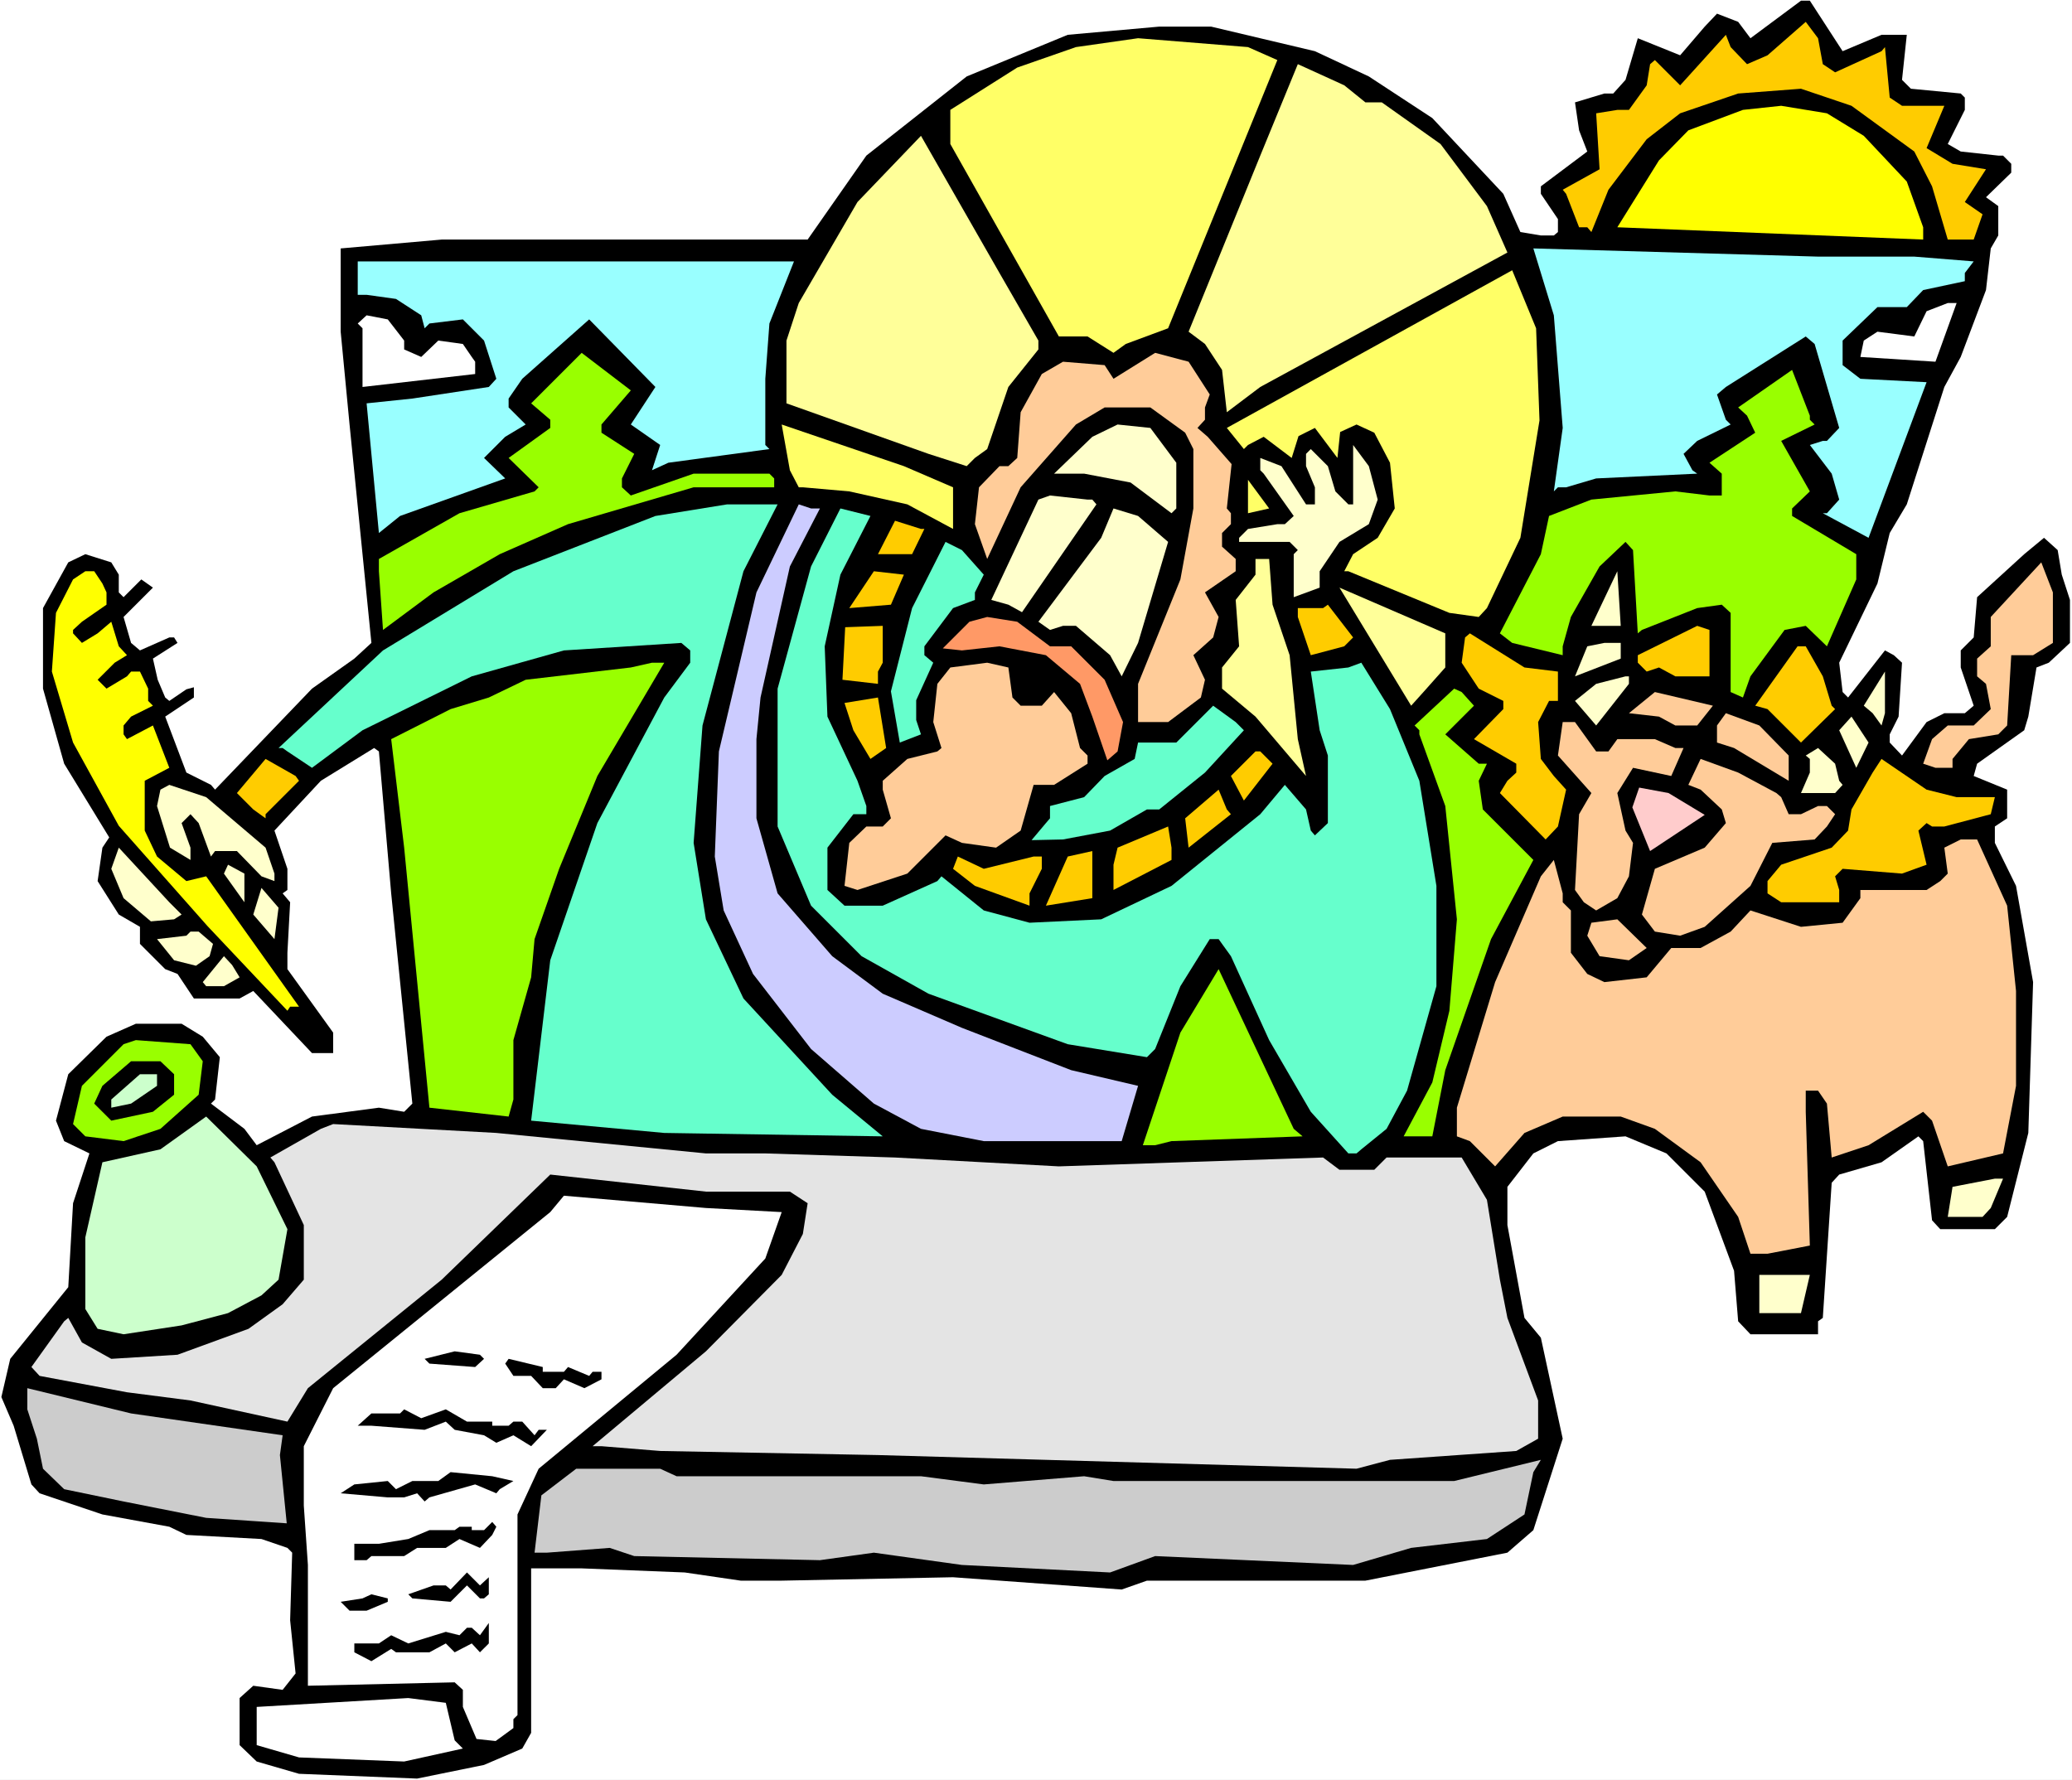
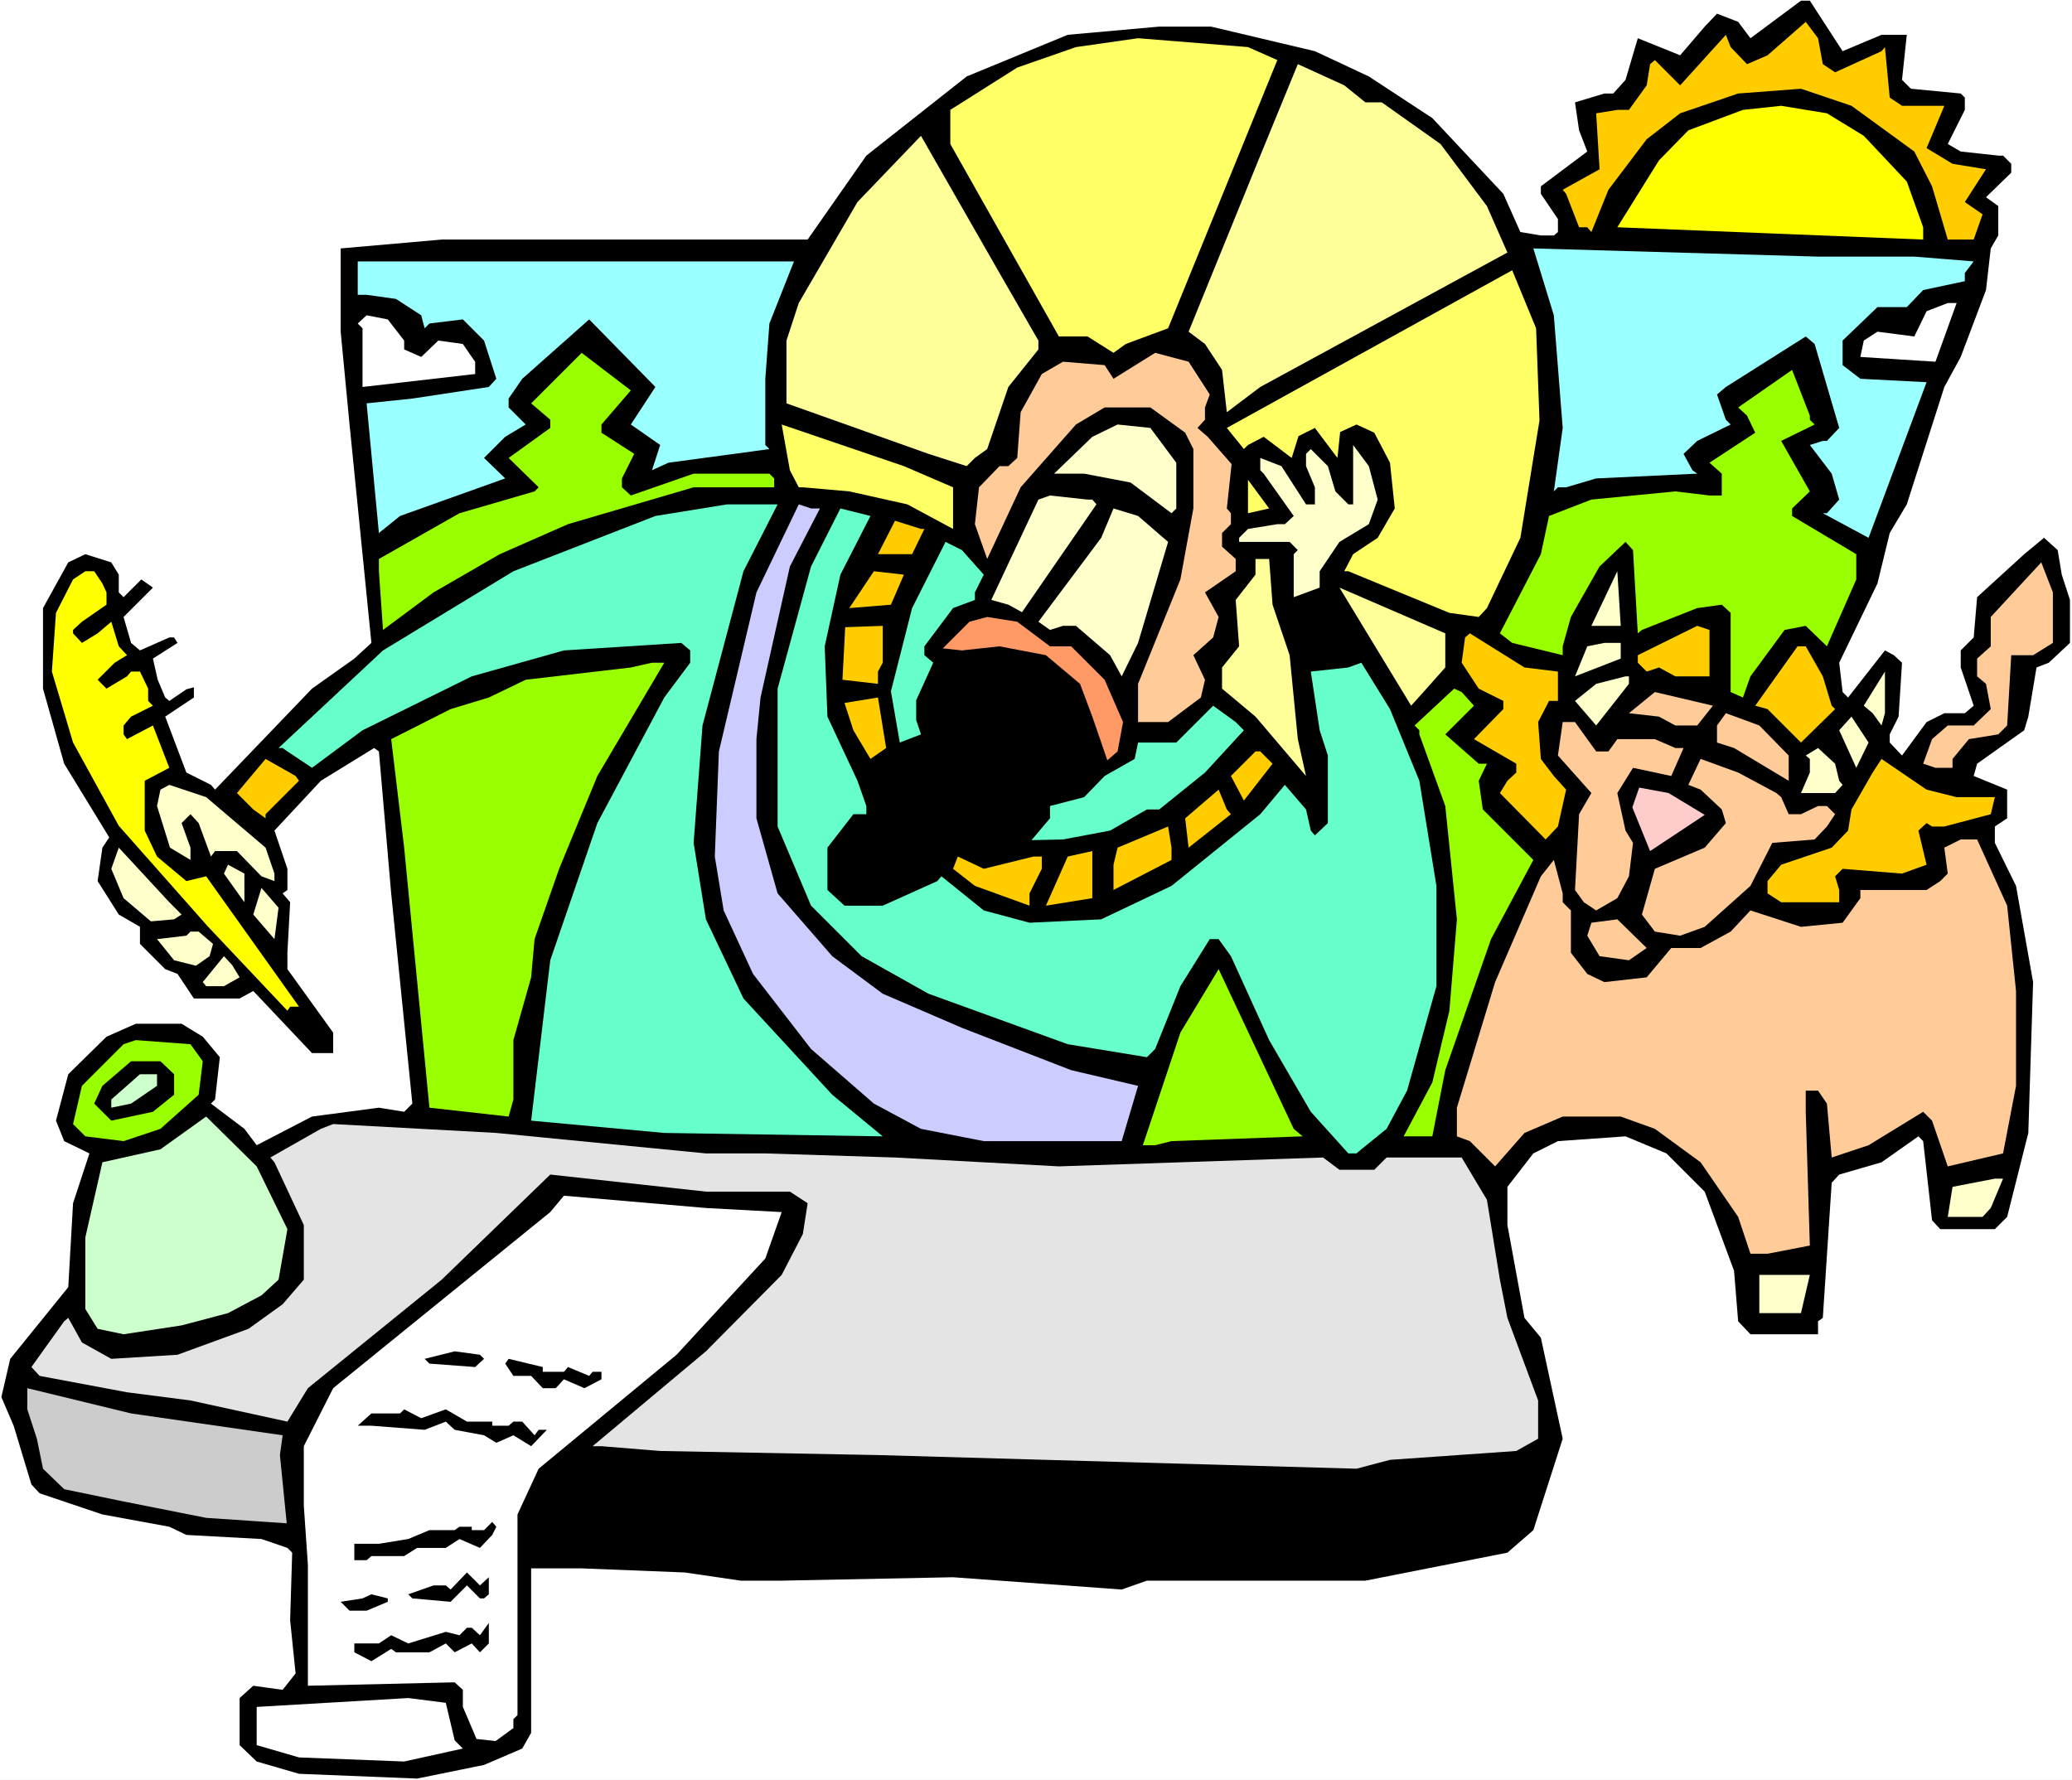
<svg xmlns="http://www.w3.org/2000/svg" xmlns:ns1="http://sodipodi.sourceforge.net/DTD/sodipodi-0.dtd" xmlns:ns2="http://www.inkscape.org/namespaces/inkscape" version="1.0" width="129.766mm" height="111.491mm" id="svg88" ns1:docname="Luke 05.wmf">
  <rect width="100%" height="100%" fill="#808080" stroke="none" />
  <ns1:namedview id="namedview88" pagecolor="#ffffff" bordercolor="#000000" borderopacity="0.25" ns2:showpageshadow="2" ns2:pageopacity="0.0" ns2:pagecheckerboard="0" ns2:deskcolor="#d1d1d1" ns2:document-units="mm" />
  <defs id="defs1">
    <pattern id="WMFhbasepattern" patternUnits="userSpaceOnUse" width="6" height="6" x="0" y="0" />
  </defs>
  <path style="fill:#ffffff;fill-opacity:1;fill-rule:evenodd;stroke:none" d="M 0,421.383 H 490.455 V 0 H 0 Z" id="path1" />
  <path style="fill:#000000;fill-opacity:1;fill-rule:evenodd;stroke:none" d="m 436.158,12.118 9.211,-3.878 h 5.979 l -1.131,10.664 2.101,2.1 11.797,1.131 0.97,0.969 v 2.908 l -4.04,8.079 3.07,1.777 8.888,0.969 h 1.131 l 1.939,1.939 v 2.1 l -5.979,5.817 2.909,2.1 v 6.948 l -1.778,3.07 -1.131,9.856 -5.979,15.834 -3.878,7.109 -8.888,27.791 -4.04,6.786 -2.909,11.956 -9.05,18.742 0.808,6.948 1.293,1.293 8.726,-11.149 2.101,1.131 1.939,1.777 -0.808,12.764 -2.101,4.201 v 1.939 l 2.909,3.07 5.818,-7.917 4.202,-2.1 h 4.848 l 2.101,-1.777 -3.07,-9.048 v -4.039 l 3.07,-3.07 0.808,-9.533 11.15,-10.179 4.686,-3.878 3.232,2.908 0.97,5.817 1.939,5.978 v 10.179 l -5.01,4.686 -2.909,1.131 -1.939,11.633 -0.97,3.231 -11.15,7.917 -0.808,2.908 7.918,3.231 v 6.786 l -2.909,1.939 v 3.878 l 5.01,10.179 4.04,22.782 -1.131,35.708 -5.01,19.874 -2.909,2.908 h -12.928 l -1.939,-2.1 -2.101,-18.742 -1.131,-1.131 -8.726,6.14 -10.019,2.908 -1.778,1.939 -2.101,31.991 -1.131,0.808 v 3.07 h -15.998 l -2.909,-3.07 -0.97,-11.956 -6.949,-18.742 -9.05,-9.048 -9.696,-4.039 -15.998,1.131 -5.818,2.908 -6.141,7.917 v 9.048 l 4.04,21.974 3.878,4.686 5.171,23.913 -6.949,21.651 -6.141,5.332 -33.613,6.625 h -51.712 l -5.979,2.1 -39.915,-2.908 -40.562,0.808 h -9.696 l -13.251,-1.939 -24.402,-0.969 h -11.958 v 38.939 l -2.101,3.716 -9.05,3.878 -15.837,3.231 -27.957,-1.131 -10.019,-2.908 -4.04,-3.878 V 401.994 l 3.232,-2.908 6.949,0.969 3.07,-3.878 -1.293,-12.603 0.485,-15.996 -1.131,-1.131 L 61.893,364.348 44.117,363.378 40.077,361.439 24.24,358.531 9.373,353.522 7.434,351.422 3.232,337.526 0.323,330.74 2.424,321.692 16.16,304.727 l 1.131,-19.873 3.878,-11.795 -5.979,-2.908 -1.939,-4.847 2.909,-10.987 9.05,-8.887 6.949,-3.07 h 10.827 l 5.01,3.07 4.04,4.847 -1.131,10.018 -0.97,0.969 7.918,5.978 2.909,3.878 13.09,-6.786 15.837,-2.1 5.979,0.969 1.939,-1.939 -5.01,-49.765 -2.909,-33.607 -1.131,-0.808 -12.605,7.756 -10.989,11.795 3.07,9.048 v 5.009 l -1.131,0.808 1.778,2.1 -0.646,11.956 v 3.878 l 10.827,15.026 v 4.847 h -5.01 l -13.898,-14.703 -3.232,1.777 H 45.894 l -3.878,-5.817 -2.909,-1.131 -5.979,-5.978 v -4.039 l -5.01,-2.908 -5.01,-7.917 1.131,-7.917 1.616,-2.424 -10.666,-17.45 -5.01,-17.773 v -19.066 l 5.979,-10.825 4.04,-1.939 6.141,1.939 1.778,2.908 v 4.201 l 1.131,1.131 4.202,-4.201 2.747,1.939 -6.949,6.948 1.778,6.14 2.101,1.777 6.949,-3.07 h 1.131 l 0.808,1.293 -5.818,3.716 1.131,5.009 1.778,4.201 0.97,0.808 4.04,-2.747 1.778,-0.485 v 2.424 l -6.787,4.524 5.01,13.249 5.818,2.908 0.97,1.131 22.947,-23.913 10.019,-7.109 4.04,-3.716 -5.171,-51.703 -2.101,-21.974 V 58.813 l 23.917,-2.1 h 86.618 L 205.07,36.839 228.825,18.096 252.742,8.24 274.396,6.301 h 12.282 l 24.563,5.817 12.766,5.978 15.029,9.856 16.806,17.935 4.04,9.048 4.848,0.808 h 3.07 l 0.97,-0.808 v -3.07 l -4.04,-5.978 v -1.777 l 10.989,-8.24 -1.939,-5.009 -0.97,-6.625 6.949,-2.1 h 2.101 l 2.909,-3.231 2.909,-9.856 10.019,4.039 5.818,-6.786 2.909,-3.07 5.01,1.939 2.909,3.878 11.958,-8.887 h 2.101 z" id="path2" />
  <path style="fill:#ffcc00;fill-opacity:1;fill-rule:evenodd;stroke:none" d="m 431.472,15.188 2.909,1.939 10.989,-5.009 0.808,-0.969 1.131,11.956 2.909,1.939 h 10.019 l -4.202,10.018 6.141,3.716 7.918,1.293 -5.01,7.756 4.202,2.908 -2.101,5.978 h -6.141 l -3.717,-12.603 -4.202,-8.24 -14.867,-10.825 -11.958,-4.039 -14.867,1.131 -13.736,4.686 -7.918,6.14 -9.05,11.956 -4.04,10.018 -0.97,-1.131 h -1.939 l -3.07,-7.917 -0.808,-0.969 8.726,-4.847 -0.808,-13.249 5.01,-0.808 h 2.747 l 4.202,-5.817 0.808,-5.009 1.131,-0.969 5.979,5.978 10.827,-11.956 1.131,2.908 3.878,4.039 4.848,-2.1 9.05,-7.917 2.909,3.878 z" id="path3" />
  <path style="fill:#ffff66;fill-opacity:1;fill-rule:evenodd;stroke:none" d="m 302.353,14.218 -25.856,63.498 -10.019,3.716 -2.909,2.1 -6.141,-3.878 h -6.787 L 224.947,34.092 V 26.013 l 15.837,-10.018 13.898,-4.847 14.706,-2.1 26.018,2.1 z" id="path4" />
  <path style="fill:#ffff99;fill-opacity:1;fill-rule:evenodd;stroke:none" d="m 323.2,24.236 h 3.878 l 13.898,9.856 10.989,14.703 4.848,10.987 -58.499,31.83 -7.918,5.978 -1.131,-10.018 -4.04,-6.14 -3.878,-2.908 16.968,-41.686 8.888,-21.651 10.989,5.009 z" id="path5" />
  <path style="fill:#ffff00;fill-opacity:1;fill-rule:evenodd;stroke:none" d="m 441.168,32.153 10.181,10.825 3.878,10.825 v 2.908 l -72.397,-2.908 9.858,-15.834 6.949,-7.109 12.928,-4.847 9.05,-0.969 10.827,1.777 z" id="path6" />
  <path style="fill:#ffff99;fill-opacity:1;fill-rule:evenodd;stroke:none" d="m 245.793,80.625 v 2.1 l -7.11,8.887 -5.01,14.703 -2.909,2.1 -1.939,1.939 -9.05,-2.908 -33.613,-11.956 V 80.625 l 2.909,-8.887 13.898,-23.913 15.029,-15.673 18.584,32.476 z" id="path7" />
  <path style="fill:#99ffff;fill-opacity:1;fill-rule:evenodd;stroke:none" d="m 453.126,60.752 14.059,1.131 -2.101,2.747 v 1.939 l -9.858,2.1 -3.878,4.039 h -6.949 l -8.242,7.917 v 5.817 l 4.202,3.231 15.675,0.808 -13.736,36.839 -10.827,-5.817 h 0.97 l 2.909,-3.231 -1.778,-6.14 -5.171,-6.786 3.07,-0.969 h 0.97 l 2.909,-3.07 -5.818,-19.874 -2.101,-1.777 -18.907,11.956 -2.101,1.777 2.101,5.978 1.131,1.131 -7.918,3.878 -3.232,3.07 2.101,3.878 1.131,0.808 -23.917,1.131 -7.11,2.1 h -1.939 l -0.97,0.969 2.101,-15.026 -2.101,-26.66 -4.848,-15.834 67.387,1.939 z" id="path8" />
  <path style="fill:#99ffff;fill-opacity:1;fill-rule:evenodd;stroke:none" d="m 182.123,76.586 -0.97,13.087 v 15.673 l 0.97,0.969 -23.917,3.231 -3.878,1.777 1.939,-5.978 -6.949,-4.847 5.818,-8.887 -15.675,-15.996 -15.837,14.057 -3.232,4.686 v 2.1 l 4.04,4.039 -4.848,2.908 -5.01,5.009 5.01,4.847 -24.886,8.887 -5.01,4.039 -2.909,-30.699 10.827,-1.131 18.099,-2.747 1.778,-1.939 -2.909,-9.048 -5.01,-5.009 -7.918,0.969 -1.131,1.131 -0.808,-3.07 -5.979,-3.878 -6.949,-0.969 H 84.678 V 61.883 H 187.941 Z" id="path9" />
  <path style="fill:#ffff66;fill-opacity:1;fill-rule:evenodd;stroke:none" d="m 364.408,99.529 -4.525,27.791 -7.918,16.642 -1.939,2.1 -6.949,-0.969 -23.917,-9.856 h -0.97 l 2.101,-4.039 5.818,-3.878 4.04,-6.948 -1.131,-10.825 -3.717,-7.109 -4.202,-1.939 -3.878,1.777 -0.646,6.14 -5.333,-7.109 -3.878,1.939 -1.616,5.17 -6.626,-5.009 -3.717,1.939 -0.97,0.969 -4.04,-5.009 67.549,-37.323 5.656,13.734 z" id="path10" />
  <path style="fill:#ffffff;fill-opacity:1;fill-rule:evenodd;stroke:none" d="m 458.135,85.634 -17.776,-1.131 0.808,-3.878 3.232,-2.1 8.726,1.131 2.909,-5.978 5.01,-1.939 h 2.101 z" id="path11" />
  <path style="fill:#ffffff;fill-opacity:1;fill-rule:evenodd;stroke:none" d="m 95.667,80.625 v 2.1 l 4.04,1.777 4.04,-3.878 5.818,0.808 2.101,3.07 0.808,1.131 V 88.542 L 85.81,91.612 V 77.717 l -1.131,-1.131 2.101,-1.939 5.01,0.969 z" id="path12" />
  <path style="fill:#99ff00;fill-opacity:1;fill-rule:evenodd;stroke:none" d="m 142.369,100.499 v 1.939 l 7.757,5.009 -2.909,5.817 v 2.1 l 2.101,1.939 14.867,-5.17 h 17.938 l 1.131,1.131 v 2.1 h -19.069 l -29.734,8.725 -16.16,7.109 -15.675,9.048 -11.958,8.887 -0.97,-13.895 v -2.908 l 19.069,-10.825 17.776,-5.17 0.97,-0.969 -7.11,-6.948 9.858,-7.109 v -1.939 l -4.525,-3.878 11.958,-11.956 11.635,8.887 z" id="path13" />
  <path style="fill:#ffcc99;fill-opacity:1;fill-rule:evenodd;stroke:none" d="m 286.355,93.389 -1.131,3.07 v 2.908 l -1.778,1.939 2.424,2.1 5.656,6.463 -1.131,10.502 0.97,1.131 v 2.585 l -2.101,2.1 v 3.231 l 3.232,2.908 v 2.908 l -7.272,5.009 3.232,5.817 -1.293,4.847 -4.686,4.201 2.747,5.817 -0.97,4.201 -7.757,5.817 h -7.11 v -9.048 l 10.019,-24.721 3.07,-16.804 v -14.057 l -1.939,-3.878 -8.242,-5.978 H 261.469 l -6.787,4.039 -13.09,14.865 -7.918,16.965 -2.909,-8.24 0.97,-8.725 4.848,-5.009 h 2.101 l 2.101,-1.939 0.808,-10.825 5.01,-9.048 5.01,-2.908 9.858,0.808 2.101,3.231 9.858,-6.14 7.918,2.1 z" id="path14" />
  <path style="fill:#99ff00;fill-opacity:1;fill-rule:evenodd;stroke:none" d="m 428.401,99.368 1.131,1.131 -7.918,3.878 6.787,11.956 -4.202,4.039 v 1.777 l 15.19,9.048 v 5.978 l -6.949,15.834 -5.01,-4.847 -5.01,0.969 -8.08,10.987 -1.778,5.009 -2.909,-1.293 v -18.742 l -2.101,-1.939 -5.818,0.808 -13.09,5.17 -0.97,0.808 -1.131,-19.712 -1.778,-1.939 -6.141,5.817 -6.787,11.956 -1.939,6.948 v 2.1 l -11.958,-2.908 -2.909,-2.262 9.696,-18.742 1.939,-9.048 10.019,-3.878 19.877,-1.939 8.08,0.969 h 2.909 v -5.17 l -2.909,-2.585 10.827,-7.109 -1.939,-4.039 -2.101,-1.939 12.766,-8.887 4.202,10.825 z" id="path15" />
  <path style="fill:#ffff66;fill-opacity:1;fill-rule:evenodd;stroke:none" d="m 225.593,115.363 v 9.856 l -10.827,-5.817 -13.736,-3.07 -10.989,-0.969 h -0.97 l -2.101,-4.039 -1.939,-10.825 28.926,9.856 z" id="path16" />
  <path style="fill:#ffffcc;fill-opacity:1;fill-rule:evenodd;stroke:none" d="m 278.436,109.547 v 10.825 l -1.131,1.131 -9.696,-7.271 -10.989,-2.1 h -7.11 l 9.05,-8.725 5.979,-2.908 7.757,0.808 z" id="path17" />
  <path style="fill:#ffffcc;fill-opacity:1;fill-rule:evenodd;stroke:none" d="m 326.108,118.272 -2.101,5.817 -6.949,4.201 -4.686,6.948 v 3.878 l -6.141,2.262 v -10.179 l 0.97,-0.969 -1.939,-1.939 h -11.958 v -0.969 l 2.101,-2.1 6.949,-1.131 h 1.778 l 2.101,-1.939 -7.11,-10.018 -0.808,-0.808 v -2.908 l 5.01,1.939 5.818,9.048 h 2.101 v -4.039 l -2.101,-5.009 v -2.908 l 1.131,-1.131 4.04,4.039 1.778,5.978 3.07,3.07 h 1.131 v -14.057 l 3.717,5.009 z" id="path18" />
  <path style="fill:#ffff66;fill-opacity:1;fill-rule:evenodd;stroke:none" d="m 295.404,121.503 v -7.917 l 5.01,6.786 z" id="path19" />
  <path style="fill:#ffffcc;fill-opacity:1;fill-rule:evenodd;stroke:none" d="m 258.56,118.272 0.97,1.131 -17.614,25.529 -3.232,-1.777 -4.04,-1.131 11.15,-23.751 2.747,-0.969 8.888,0.969 z" id="path20" />
  <path style="fill:#66ffcc;fill-opacity:1;fill-rule:evenodd;stroke:none" d="m 175.982,135.237 -9.696,36.516 -2.101,27.791 2.909,18.096 8.888,18.742 21.008,22.782 11.958,9.856 -51.712,-0.808 -31.512,-2.908 4.525,-37.97 11.15,-32.476 15.837,-29.729 6.141,-8.24 v -2.908 l -2.101,-1.777 -27.795,1.777 -21.816,6.14 -25.856,12.764 -11.958,8.887 -5.818,-3.878 -1.131,-0.808 h -0.97 l 24.725,-23.105 30.866,-18.742 33.613,-13.087 16.968,-2.747 h 11.958 z" id="path21" />
  <path style="fill:#ccccff;fill-opacity:1;fill-rule:evenodd;stroke:none" d="m 194.081,120.372 -7.11,13.734 -6.949,31.022 -0.97,9.856 v 18.742 l 5.01,17.773 12.928,14.865 11.958,8.887 18.746,8.079 25.856,10.018 15.837,3.716 -3.878,13.087 h -32.643 l -14.867,-2.908 -11.15,-5.978 -14.867,-12.926 -13.736,-17.773 -6.949,-15.026 -2.101,-12.764 0.97,-24.882 8.888,-37.647 10.019,-20.843 2.909,0.969 z" id="path22" />
  <path style="fill:#66ffcc;fill-opacity:1;fill-rule:evenodd;stroke:none" d="m 198.929,136.045 -3.717,16.965 0.646,16.642 7.11,15.188 2.101,5.978 v 1.939 h -3.07 l -6.141,7.917 v 10.018 l 4.04,3.716 h 9.05 l 12.928,-5.817 0.97,-1.131 10.019,8.079 10.827,2.908 16.968,-0.808 16.645,-7.917 21.008,-16.965 5.818,-6.948 5.01,5.817 1.131,5.009 0.97,1.131 3.07,-2.908 v -15.996 l -1.939,-5.978 -2.101,-13.895 8.888,-0.969 3.07,-1.131 6.787,10.987 6.949,16.965 4.04,24.882 v 23.751 l -6.949,24.721 -4.848,9.048 -5.979,4.847 -1.131,0.969 h -1.939 l -8.888,-9.856 -9.858,-16.965 -9.05,-19.873 -2.101,-2.908 -0.808,-1.131 h -2.101 l -6.949,11.149 -5.979,14.865 -1.939,1.939 -18.746,-3.07 -32.966,-11.956 -15.837,-8.887 -11.958,-11.956 -7.918,-18.742 v -32.638 l 7.918,-28.922 6.949,-13.734 7.11,1.777 z" id="path23" />
  <path style="fill:#ffffcc;fill-opacity:1;fill-rule:evenodd;stroke:none" d="m 276.497,128.289 -7.11,23.913 -3.878,7.917 -2.747,-5.009 -8.08,-6.948 h -3.07 l -3.07,0.969 -2.747,-1.939 14.867,-19.873 2.909,-6.948 5.818,1.777 z" id="path24" />
  <path style="fill:#ffcc00;fill-opacity:1;fill-rule:evenodd;stroke:none" d="m 218.806,125.219 -2.909,5.978 h -8.08 l 4.04,-7.917 6.141,1.939 z" id="path25" />
  <path style="fill:#66ffcc;fill-opacity:1;fill-rule:evenodd;stroke:none" d="m 232.865,136.045 -2.101,4.201 v 1.777 l -5.171,1.939 -6.787,9.048 v 2.1 l 2.101,1.777 -4.04,8.887 v 4.686 l 1.131,3.393 -5.01,1.939 -2.101,-12.118 5.01,-19.712 7.918,-15.673 3.878,1.939 z" id="path26" />
  <path style="fill:#ffff99;fill-opacity:1;fill-rule:evenodd;stroke:none" d="m 301.222,143.154 4.04,11.956 1.939,19.874 1.939,8.725 -11.958,-14.057 -7.918,-6.625 v -5.009 l 4.04,-5.009 -0.808,-10.987 4.686,-5.978 v -3.716 h 3.232 z" id="path27" />
  <path style="fill:#ffcc99;fill-opacity:1;fill-rule:evenodd;stroke:none" d="m 485.931,152.202 -4.686,2.908 h -5.171 l -0.97,16.642 -2.101,2.1 -6.949,1.131 -3.878,4.686 v 2.1 h -4.04 l -2.909,-0.969 2.101,-5.817 3.717,-3.231 h 6.141 l 4.04,-3.878 -1.131,-5.978 -2.101,-1.777 v -4.201 l 3.232,-2.908 v -6.948 l 11.958,-12.926 2.747,7.109 z" id="path28" />
  <path style="fill:#ffff00;fill-opacity:1;fill-rule:evenodd;stroke:none" d="m 24.24,138.145 0.97,2.1 v 2.908 l -5.818,4.039 -2.101,1.939 v 0.808 l 2.101,2.262 3.717,-2.262 3.232,-2.747 1.778,5.817 1.939,2.1 -2.909,1.777 -4.04,4.039 2.101,2.1 4.848,-2.908 0.97,-1.131 h 2.101 l 1.939,4.039 v 2.908 l 1.131,1.131 -5.171,2.585 -1.778,2.1 v 2.1 l 0.808,1.131 6.141,-3.231 3.878,10.018 -5.818,3.07 v 11.795 l 2.909,6.14 6.949,5.817 4.686,-1.131 21.978,30.86 h -2.101 l -0.646,0.969 -18.907,-20.035 -21.008,-23.751 -10.827,-19.712 -5.01,-16.804 0.97,-13.895 4.04,-7.917 2.909,-1.939 h 2.101 z" id="path29" />
  <path style="fill:#ffcc00;fill-opacity:1;fill-rule:evenodd;stroke:none" d="m 210.888,143.154 -9.858,0.808 5.818,-8.725 7.11,0.808 z" id="path30" />
  <path style="fill:#ffffcc;fill-opacity:1;fill-rule:evenodd;stroke:none" d="m 376.689,148.163 6.141,-12.926 0.808,12.926 z" id="path31" />
  <path style="fill:#ffff99;fill-opacity:1;fill-rule:evenodd;stroke:none" d="m 342.107,158.019 -5.171,5.817 -2.909,3.231 -16.968,-27.952 25.048,10.825 z" id="path32" />
-   <path style="fill:#ffcc00;fill-opacity:1;fill-rule:evenodd;stroke:none" d="m 318.19,153.01 -7.918,2.1 -3.07,-9.048 v -2.1 h 5.979 l 1.131,-0.808 5.979,7.756 z" id="path33" />
  <path style="fill:#ff9966;fill-opacity:1;fill-rule:evenodd;stroke:none" d="m 248.541,153.01 h 5.01 l 7.918,7.917 4.363,10.018 -1.293,6.948 -2.424,2.1 -3.555,-10.341 -2.909,-7.756 -8.08,-6.786 -10.989,-2.1 -8.888,0.969 -4.525,-0.485 6.302,-6.301 4.202,-1.131 7.11,1.131 z" id="path34" />
  <path style="fill:#ffcc00;fill-opacity:1;fill-rule:evenodd;stroke:none" d="m 207.817,158.988 v 2.908 l -8.403,-0.969 0.646,-12.441 8.888,-0.323 v 8.725 z" id="path35" />
  <path style="fill:#ffcc00;fill-opacity:1;fill-rule:evenodd;stroke:none" d="m 404.646,160.119 h -8.08 l -3.878,-2.1 -2.909,0.969 -2.101,-2.1 v -1.777 l 14.059,-6.948 2.909,0.969 z" id="path36" />
  <path style="fill:#ffcc00;fill-opacity:1;fill-rule:evenodd;stroke:none" d="m 368.771,158.988 v 6.948 h -2.101 l -2.586,5.009 0.646,8.725 3.07,4.039 2.909,3.231 -1.939,8.725 -2.909,3.07 -10.827,-10.987 1.778,-2.908 2.101,-1.939 v -2.1 l -10.019,-5.817 6.949,-7.109 v -1.939 l -5.818,-2.908 -4.04,-6.14 0.808,-5.978 1.131,-0.969 12.928,8.079 z" id="path37" />
  <path style="fill:#ffffcc;fill-opacity:1;fill-rule:evenodd;stroke:none" d="m 383.638,155.918 -10.827,4.201 2.909,-7.109 4.04,-0.808 h 3.878 z" id="path38" />
  <path style="fill:#ffcc00;fill-opacity:1;fill-rule:evenodd;stroke:none" d="m 431.472,160.119 2.101,6.948 0.808,0.808 -8.08,7.917 -7.918,-7.917 -2.909,-0.808 10.019,-14.057 h 1.939 z" id="path39" />
  <path style="fill:#99ff00;fill-opacity:1;fill-rule:evenodd;stroke:none" d="m 141.4,183.709 -9.05,21.974 -5.818,16.642 -0.808,9.048 -4.202,14.865 v 14.057 l -1.131,4.039 -18.746,-2.1 -5.979,-61.559 -3.07,-25.69 14.059,-7.109 9.05,-2.747 8.726,-4.201 24.886,-2.908 5.01,-1.131 h 2.909 z" id="path40" />
-   <path style="fill:#ffcc99;fill-opacity:1;fill-rule:evenodd;stroke:none" d="m 239.653,165.128 1.939,1.939 h 5.01 l 2.909,-3.231 4.04,5.009 2.101,8.24 1.778,1.777 v 1.939 l -7.918,5.009 h -4.848 l -3.07,10.825 -5.818,4.039 -8.08,-1.131 -3.878,-1.777 -9.05,9.048 -11.797,3.878 -3.07,-0.969 1.131,-10.179 4.04,-3.878 h 3.878 l 1.939,-1.939 -1.939,-6.786 v -2.1 l 5.818,-5.17 7.11,-1.777 0.97,-0.808 -1.939,-6.14 0.97,-9.048 3.07,-3.878 8.726,-1.131 5.01,1.131 z" id="path41" />
  <path style="fill:#ffffcc;fill-opacity:1;fill-rule:evenodd;stroke:none" d="m 445.369,171.752 -2.101,-2.908 -2.101,-1.777 5.01,-8.079 v 9.856 z" id="path42" />
  <path style="fill:#ffffcc;fill-opacity:1;fill-rule:evenodd;stroke:none" d="m 385.577,161.896 -7.757,9.856 -5.01,-5.817 5.01,-4.039 6.949,-1.777 h 0.808 z" id="path43" />
  <path style="fill:#99ff00;fill-opacity:1;fill-rule:evenodd;stroke:none" d="m 348.894,167.067 -6.787,6.786 7.918,6.948 h 1.939 l -1.939,4.039 0.97,6.786 11.958,11.956 -10.019,18.742 -10.827,31.022 -3.07,15.673 h -6.787 l 6.787,-12.764 4.04,-16.965 1.778,-21.651 -2.747,-26.821 -6.141,-16.965 v -0.969 l -1.131,-1.131 9.373,-8.725 1.778,0.808 z" id="path44" />
  <path style="fill:#ffcc99;fill-opacity:1;fill-rule:evenodd;stroke:none" d="m 401.737,171.752 h -5.171 l -3.878,-2.1 -7.11,-0.808 6.141,-5.009 13.736,3.231 z" id="path45" />
  <path style="fill:#ffcc00;fill-opacity:1;fill-rule:evenodd;stroke:none" d="m 206.04,179.669 -4.04,-6.786 -2.101,-6.463 7.918,-1.293 1.939,11.956 z" id="path46" />
  <path style="fill:#66ffcc;fill-opacity:1;fill-rule:evenodd;stroke:none" d="m 294.435,172.883 -9.211,10.018 -10.827,8.725 h -2.909 l -8.726,5.009 -11.15,2.1 -7.434,0.162 3.394,-4.039 0.97,-1.131 v -2.908 l 8.08,-2.1 4.848,-5.009 7.11,-4.039 0.808,-3.878 h 9.05 l 8.726,-8.725 5.333,3.878 z" id="path47" />
  <path style="fill:#ffcc99;fill-opacity:1;fill-rule:evenodd;stroke:none" d="m 423.392,178.862 v 5.978 l -12.928,-7.756 -4.04,-1.293 v -4.039 l 2.101,-2.908 7.918,2.908 z" id="path48" />
  <path style="fill:#ffffcc;fill-opacity:1;fill-rule:evenodd;stroke:none" d="m 439.39,181.77 -4.04,-8.887 2.909,-3.231 4.04,6.14 z" id="path49" />
  <path style="fill:#ffcc99;fill-opacity:1;fill-rule:evenodd;stroke:none" d="m 377.82,177.892 h 2.909 l 2.101,-2.908 h 8.888 l 4.848,2.1 h 1.939 l -2.909,6.625 -9.05,-1.939 -3.717,5.978 1.939,8.887 1.778,2.908 -0.97,7.917 -2.747,5.17 -5.01,2.908 -2.909,-1.939 -2.101,-2.908 0.97,-17.935 2.909,-5.009 -7.918,-8.887 1.131,-7.917 h 2.909 z" id="path50" />
  <path style="fill:#ffffcc;fill-opacity:1;fill-rule:evenodd;stroke:none" d="m 435.35,184.84 0.808,0.969 -1.778,1.939 h -8.08 l 2.101,-4.847 v -3.231 l -0.97,-0.808 2.909,-1.777 4.04,3.716 z" id="path51" />
  <path style="fill:#ffcc00;fill-opacity:1;fill-rule:evenodd;stroke:none" d="m 301.222,180.8 -6.787,8.725 -3.07,-5.817 5.818,-5.817 h 1.131 z" id="path52" />
  <path style="fill:#ffcc00;fill-opacity:1;fill-rule:evenodd;stroke:none" d="m 70.781,184.84 -7.918,7.917 v 0.969 l -2.909,-2.1 -3.878,-3.878 6.787,-8.079 7.11,4.039 z" id="path53" />
  <path style="fill:#ffcc99;fill-opacity:1;fill-rule:evenodd;stroke:none" d="m 420.483,187.748 1.131,0.969 1.778,4.039 h 2.909 l 4.04,-1.939 h 2.101 l 1.939,1.939 -1.939,2.908 -2.909,3.07 -10.019,0.808 -5.171,10.179 -10.827,9.694 -5.818,2.1 -5.979,-0.969 -3.07,-4.039 3.07,-10.825 11.797,-5.009 5.01,-5.817 -0.97,-3.231 -5.01,-4.686 -2.909,-1.131 2.909,-6.14 8.888,3.231 z" id="path54" />
  <path style="fill:#ffcc00;fill-opacity:1;fill-rule:evenodd;stroke:none" d="m 463.145,188.718 h 9.05 l -0.97,4.039 -10.989,2.908 h -2.909 l -1.293,-0.808 -1.939,1.777 1.939,8.079 -5.818,2.1 -14.059,-1.131 -1.778,1.777 0.97,3.231 v 2.908 h -13.736 l -3.232,-2.1 v -2.908 l 3.232,-3.878 11.958,-4.039 3.878,-4.039 0.808,-5.009 5.01,-8.725 2.101,-3.231 10.666,7.271 z" id="path55" />
  <path style="fill:#ffffcc;fill-opacity:1;fill-rule:evenodd;stroke:none" d="m 62.862,200.674 2.101,6.14 v 1.777 l -3.07,-1.131 -5.818,-5.978 h -5.171 l -0.97,1.293 -2.909,-7.917 -1.939,-2.1 -2.101,2.1 2.101,5.817 v 2.908 l -4.848,-2.908 -3.07,-9.856 0.808,-3.878 2.101,-1.131 8.726,2.908 z" id="path56" />
  <path style="fill:#ffcc00;fill-opacity:1;fill-rule:evenodd;stroke:none" d="m 291.364,192.757 -10.019,7.917 -0.808,-6.948 7.918,-6.786 1.939,4.686 z" id="path57" />
  <path style="fill:#ffcccc;fill-opacity:1;fill-rule:evenodd;stroke:none" d="m 403.515,192.918 -12.928,8.563 -4.202,-10.341 1.616,-4.686 6.949,1.293 z" id="path58" />
  <path style="fill:#ffcc00;fill-opacity:1;fill-rule:evenodd;stroke:none" d="m 277.305,203.582 -13.736,7.109 v -5.978 l 0.97,-4.039 11.958,-5.009 0.808,5.009 z" id="path59" />
  <path style="fill:#ffcc99;fill-opacity:1;fill-rule:evenodd;stroke:none" d="m 475.103,214.408 2.101,20.197 v 22.459 l -3.07,15.996 -13.09,3.07 -3.717,-10.825 -2.101,-2.1 -12.928,7.917 -8.726,2.908 -1.131,-12.764 -2.101,-3.07 h -2.909 v 5.009 l 0.97,31.668 -10.019,1.939 h -4.04 l -2.909,-8.725 -8.888,-12.926 -10.827,-7.917 -8.08,-2.908 h -13.736 l -9.05,3.878 -6.949,7.917 -5.979,-5.978 -3.07,-1.131 v -6.786 l 9.05,-29.729 10.827,-25.044 3.07,-3.878 2.101,7.917 v 2.1 l 1.939,1.939 v 10.018 l 3.878,5.009 4.04,1.939 10.019,-1.131 5.818,-6.948 h 6.949 l 7.11,-3.878 4.686,-5.009 11.958,3.878 9.858,-0.969 4.202,-5.817 v -1.939 h 15.675 l 3.232,-2.1 1.778,-1.777 -0.808,-6.14 3.878,-1.939 h 3.878 z" id="path60" />
  <path style="fill:#ffffcc;fill-opacity:1;fill-rule:evenodd;stroke:none" d="m 42.986,216.508 -1.778,1.131 -5.494,0.485 -6.464,-5.493 -2.909,-6.948 1.778,-5.009 11.958,12.926 z" id="path61" />
  <path style="fill:#ffcc00;fill-opacity:1;fill-rule:evenodd;stroke:none" d="m 247.571,214.408 5.171,-11.633 5.818,-1.293 v 11.149 z" id="path62" />
  <path style="fill:#ffcc00;fill-opacity:1;fill-rule:evenodd;stroke:none" d="m 244.662,202.774 h 1.939 v 2.908 l -2.909,5.817 v 2.908 l -12.928,-4.686 -5.171,-4.039 1.131,-2.908 6.141,2.908 z" id="path63" />
  <path style="fill:#ffffcc;fill-opacity:1;fill-rule:evenodd;stroke:none" d="m 57.853,213.6 -4.848,-6.786 0.97,-2.1 3.878,2.1 z" id="path64" />
  <path style="fill:#ffffcc;fill-opacity:1;fill-rule:evenodd;stroke:none" d="m 64.963,222.325 -5.01,-5.817 1.939,-6.301 4.04,4.686 z" id="path65" />
  <path style="fill:#ffcc99;fill-opacity:1;fill-rule:evenodd;stroke:none" d="m 385.577,227.334 -6.949,-0.969 -2.909,-4.847 0.97,-3.07 6.141,-0.808 6.949,6.786 z" id="path66" />
  <path style="fill:#ffffcc;fill-opacity:1;fill-rule:evenodd;stroke:none" d="m 50.419,223.456 -0.808,2.908 -3.232,2.262 -5.171,-1.293 -4.04,-5.009 6.949,-0.808 0.97,-0.969 h 1.939 z" id="path67" />
  <path style="fill:#ffffcc;fill-opacity:1;fill-rule:evenodd;stroke:none" d="m 56.722,231.373 -3.717,2.1 h -4.202 l -0.808,-0.969 5.01,-6.14 1.939,2.1 z" id="path68" />
  <path style="fill:#99ff00;fill-opacity:1;fill-rule:evenodd;stroke:none" d="m 308.332,269.019 -31.027,1.131 -3.878,0.969 h -2.909 l 8.888,-26.66 9.05,-15.026 17.776,37.808 z" id="path69" />
  <path style="fill:#99ff00;fill-opacity:1;fill-rule:evenodd;stroke:none" d="m 47.995,251.246 -0.97,7.917 -9.05,8.079 -8.726,2.908 -9.05,-1.131 -2.909,-2.908 2.101,-9.048 9.858,-9.856 2.909,-0.969 12.928,0.969 z" id="path70" />
  <path style="fill:#000000;fill-opacity:1;fill-rule:evenodd;stroke:none" d="m 41.208,254.316 v 4.847 l -5.01,4.039 -9.858,2.1 -4.04,-4.039 1.939,-4.201 6.787,-5.817 h 6.949 z" id="path71" />
  <path style="fill:#ccffcc;fill-opacity:1;fill-rule:evenodd;stroke:none" d="m 37.168,257.063 -6.141,4.201 -4.686,0.969 v -1.939 l 6.787,-5.978 h 4.04 z" id="path72" />
  <path style="fill:#ccffcc;fill-opacity:1;fill-rule:evenodd;stroke:none" d="m 68.034,290.993 -2.101,11.956 -4.04,3.716 -7.918,4.201 -10.989,2.908 -13.736,2.1 -6.141,-1.293 -2.909,-4.686 v -16.965 l 4.04,-17.773 13.736,-3.07 10.827,-7.756 11.958,11.795 z" id="path73" />
  <path style="fill:#e4e4e4;fill-opacity:1;fill-rule:evenodd;stroke:none" d="m 167.094,273.059 h 14.059 l 30.704,0.969 38.784,2.1 62.539,-2.1 3.878,2.908 h 8.242 l 2.909,-2.908 h 17.776 l 5.979,10.018 3.07,18.904 1.778,9.048 7.272,19.55 v 9.048 l -5.171,2.908 -29.896,2.1 -7.918,2.1 -113.281,-3.231 -51.55,-0.969 -13.898,-1.131 h -2.101 l 26.826,-22.459 17.938,-18.096 5.01,-9.694 1.131,-7.271 -4.202,-2.747 h -19.877 l -36.845,-4.039 -25.694,24.882 -31.674,25.69 -4.848,7.917 -22.947,-5.009 -15.029,-1.939 -20.685,-3.878 -1.939,-2.1 7.757,-10.825 0.97,-0.808 3.232,5.817 6.949,3.878 15.675,-0.969 16.806,-6.14 8.08,-5.817 5.01,-5.817 v -12.926 l -6.949,-14.865 -0.97,-1.131 11.958,-6.786 2.909,-1.131 38.622,2.1 z" id="path74" />
  <path style="fill:#ffffcc;fill-opacity:1;fill-rule:evenodd;stroke:none" d="m 471.225,285.985 -1.939,2.1 h -8.242 l 1.131,-7.109 10.019,-1.939 h 1.939 z" id="path75" />
  <path style="fill:#ffffff;fill-opacity:1;fill-rule:evenodd;stroke:none" d="m 185.032,286.954 -3.878,10.987 -21.008,22.782 -32.643,26.983 -5.01,10.825 v 47.503 l -0.97,0.969 v 2.1 l -4.202,3.07 -4.525,-0.485 -3.232,-7.594 v -4.039 l -1.939,-1.777 -34.744,0.808 v -28.598 l -0.97,-14.057 v -14.057 l 6.949,-13.734 51.389,-41.686 3.232,-3.878 33.613,2.908 z" id="path76" />
  <path style="fill:#ffffcc;fill-opacity:1;fill-rule:evenodd;stroke:none" d="m 426.3,310.867 h -9.858 v -9.048 h 11.958 z" id="path77" />
  <path style="fill:#000000;fill-opacity:1;fill-rule:evenodd;stroke:none" d="m 114.574,321.692 -2.101,1.939 -10.827,-0.808 -1.131,-1.131 7.11,-1.777 5.979,0.808 z" id="path78" />
  <path style="fill:#000000;fill-opacity:1;fill-rule:evenodd;stroke:none" d="m 128.472,324.762 h 5.01 l 0.97,-1.131 5.01,2.1 0.808,-0.969 h 2.101 v 1.777 l -4.04,2.1 -4.848,-2.1 -1.939,2.1 h -3.07 l -2.747,-2.908 h -4.202 l -1.939,-2.908 0.808,-1.131 8.08,1.939 z" id="path79" />
  <path style="fill:#cccccc;fill-opacity:1;fill-rule:evenodd;stroke:none" d="m 66.902,339.788 -0.646,4.686 1.616,16.157 -19.069,-1.293 -19.554,-3.878 -14.059,-2.908 -5.01,-4.847 -1.454,-7.109 -2.262,-6.948 v -5.009 l 24.563,5.978 z" id="path80" />
  <path style="fill:#000000;fill-opacity:1;fill-rule:evenodd;stroke:none" d="m 105.525,333.649 5.01,2.908 h 5.979 v 0.969 h 3.878 l 1.131,-0.969 h 2.101 l 2.909,3.231 0.97,-1.293 h 1.939 l -3.717,3.878 -4.202,-2.585 -4.04,1.777 -2.909,-1.777 -6.949,-1.293 -2.101,-1.939 -5.01,1.939 -12.605,-0.969 h -3.232 l 3.232,-2.908 h 6.787 l 0.97,-0.969 4.04,2.1 z" id="path81" />
-   <path style="fill:#cccccc;fill-opacity:1;fill-rule:evenodd;stroke:none" d="m 360.852,358.531 -8.888,5.817 -17.938,2.1 -13.736,4.039 -46.864,-2.1 -10.666,3.878 -35.067,-1.777 -20.846,-2.908 -12.766,1.777 -43.955,-0.969 -5.818,-1.939 -14.867,1.131 h -2.909 l 1.616,-13.572 8.242,-6.301 h 19.877 l 3.878,1.777 h 57.853 l 14.867,1.939 23.755,-1.939 6.949,1.131 h 80.638 l 20.523,-5.009 -1.778,2.908 z" id="path82" />
-   <path style="fill:#000000;fill-opacity:1;fill-rule:evenodd;stroke:none" d="m 121.523,350.614 -3.232,1.939 -0.808,0.969 -5.01,-2.1 -10.827,3.07 -1.131,0.969 -1.778,-1.939 -3.07,0.969 h -3.878 l -11.15,-0.969 3.232,-2.1 7.918,-0.808 1.939,1.939 3.878,-1.939 h 6.141 l 2.909,-2.1 9.858,0.969 z" id="path83" />
  <path style="fill:#000000;fill-opacity:1;fill-rule:evenodd;stroke:none" d="m 116.513,363.378 -2.909,3.07 -4.848,-2.1 -3.232,2.1 h -6.787 l -3.07,1.939 h -7.757 l -1.131,0.969 h -2.909 v -3.878 h 5.818 l 6.949,-1.131 5.01,-2.1 h 5.979 l 1.131,-0.808 h 2.909 v 0.808 h 2.909 l 1.939,-1.939 0.97,1.131 z" id="path84" />
  <path style="fill:#000000;fill-opacity:1;fill-rule:evenodd;stroke:none" d="m 115.705,373.396 v 4.039 l -1.131,0.969 h -0.97 l -3.07,-3.07 -3.878,3.878 -9.05,-0.808 -0.97,-0.969 5.979,-2.1 h 2.909 l 1.131,0.969 3.878,-4.039 3.07,3.07 z" id="path85" />
  <path style="fill:#000000;fill-opacity:1;fill-rule:evenodd;stroke:none" d="m 91.789,379.212 -5.01,2.1 h -4.04 l -2.101,-2.1 5.171,-0.808 2.101,-0.969 3.878,0.969 z" id="path86" />
  <path style="fill:#000000;fill-opacity:1;fill-rule:evenodd;stroke:none" d="m 113.605,391.169 -1.939,-2.1 -4.04,2.1 -2.101,-2.1 -3.878,2.1 h -7.918 l -1.131,-0.808 -4.686,2.908 -4.04,-2.1 v -2.1 h 5.818 l 2.909,-1.939 4.04,1.939 8.888,-2.747 3.232,0.808 1.778,-1.777 h 1.131 l 1.939,1.777 2.101,-2.908 v 4.847 z" id="path87" />
  <path style="fill:#ffffff;fill-opacity:1;fill-rule:evenodd;stroke:none" d="m 107.625,412.012 1.939,1.939 -13.898,3.07 -24.886,-0.969 -10.019,-2.908 v -9.048 l 35.875,-2.1 8.888,1.131 z" id="path88" />
</svg>